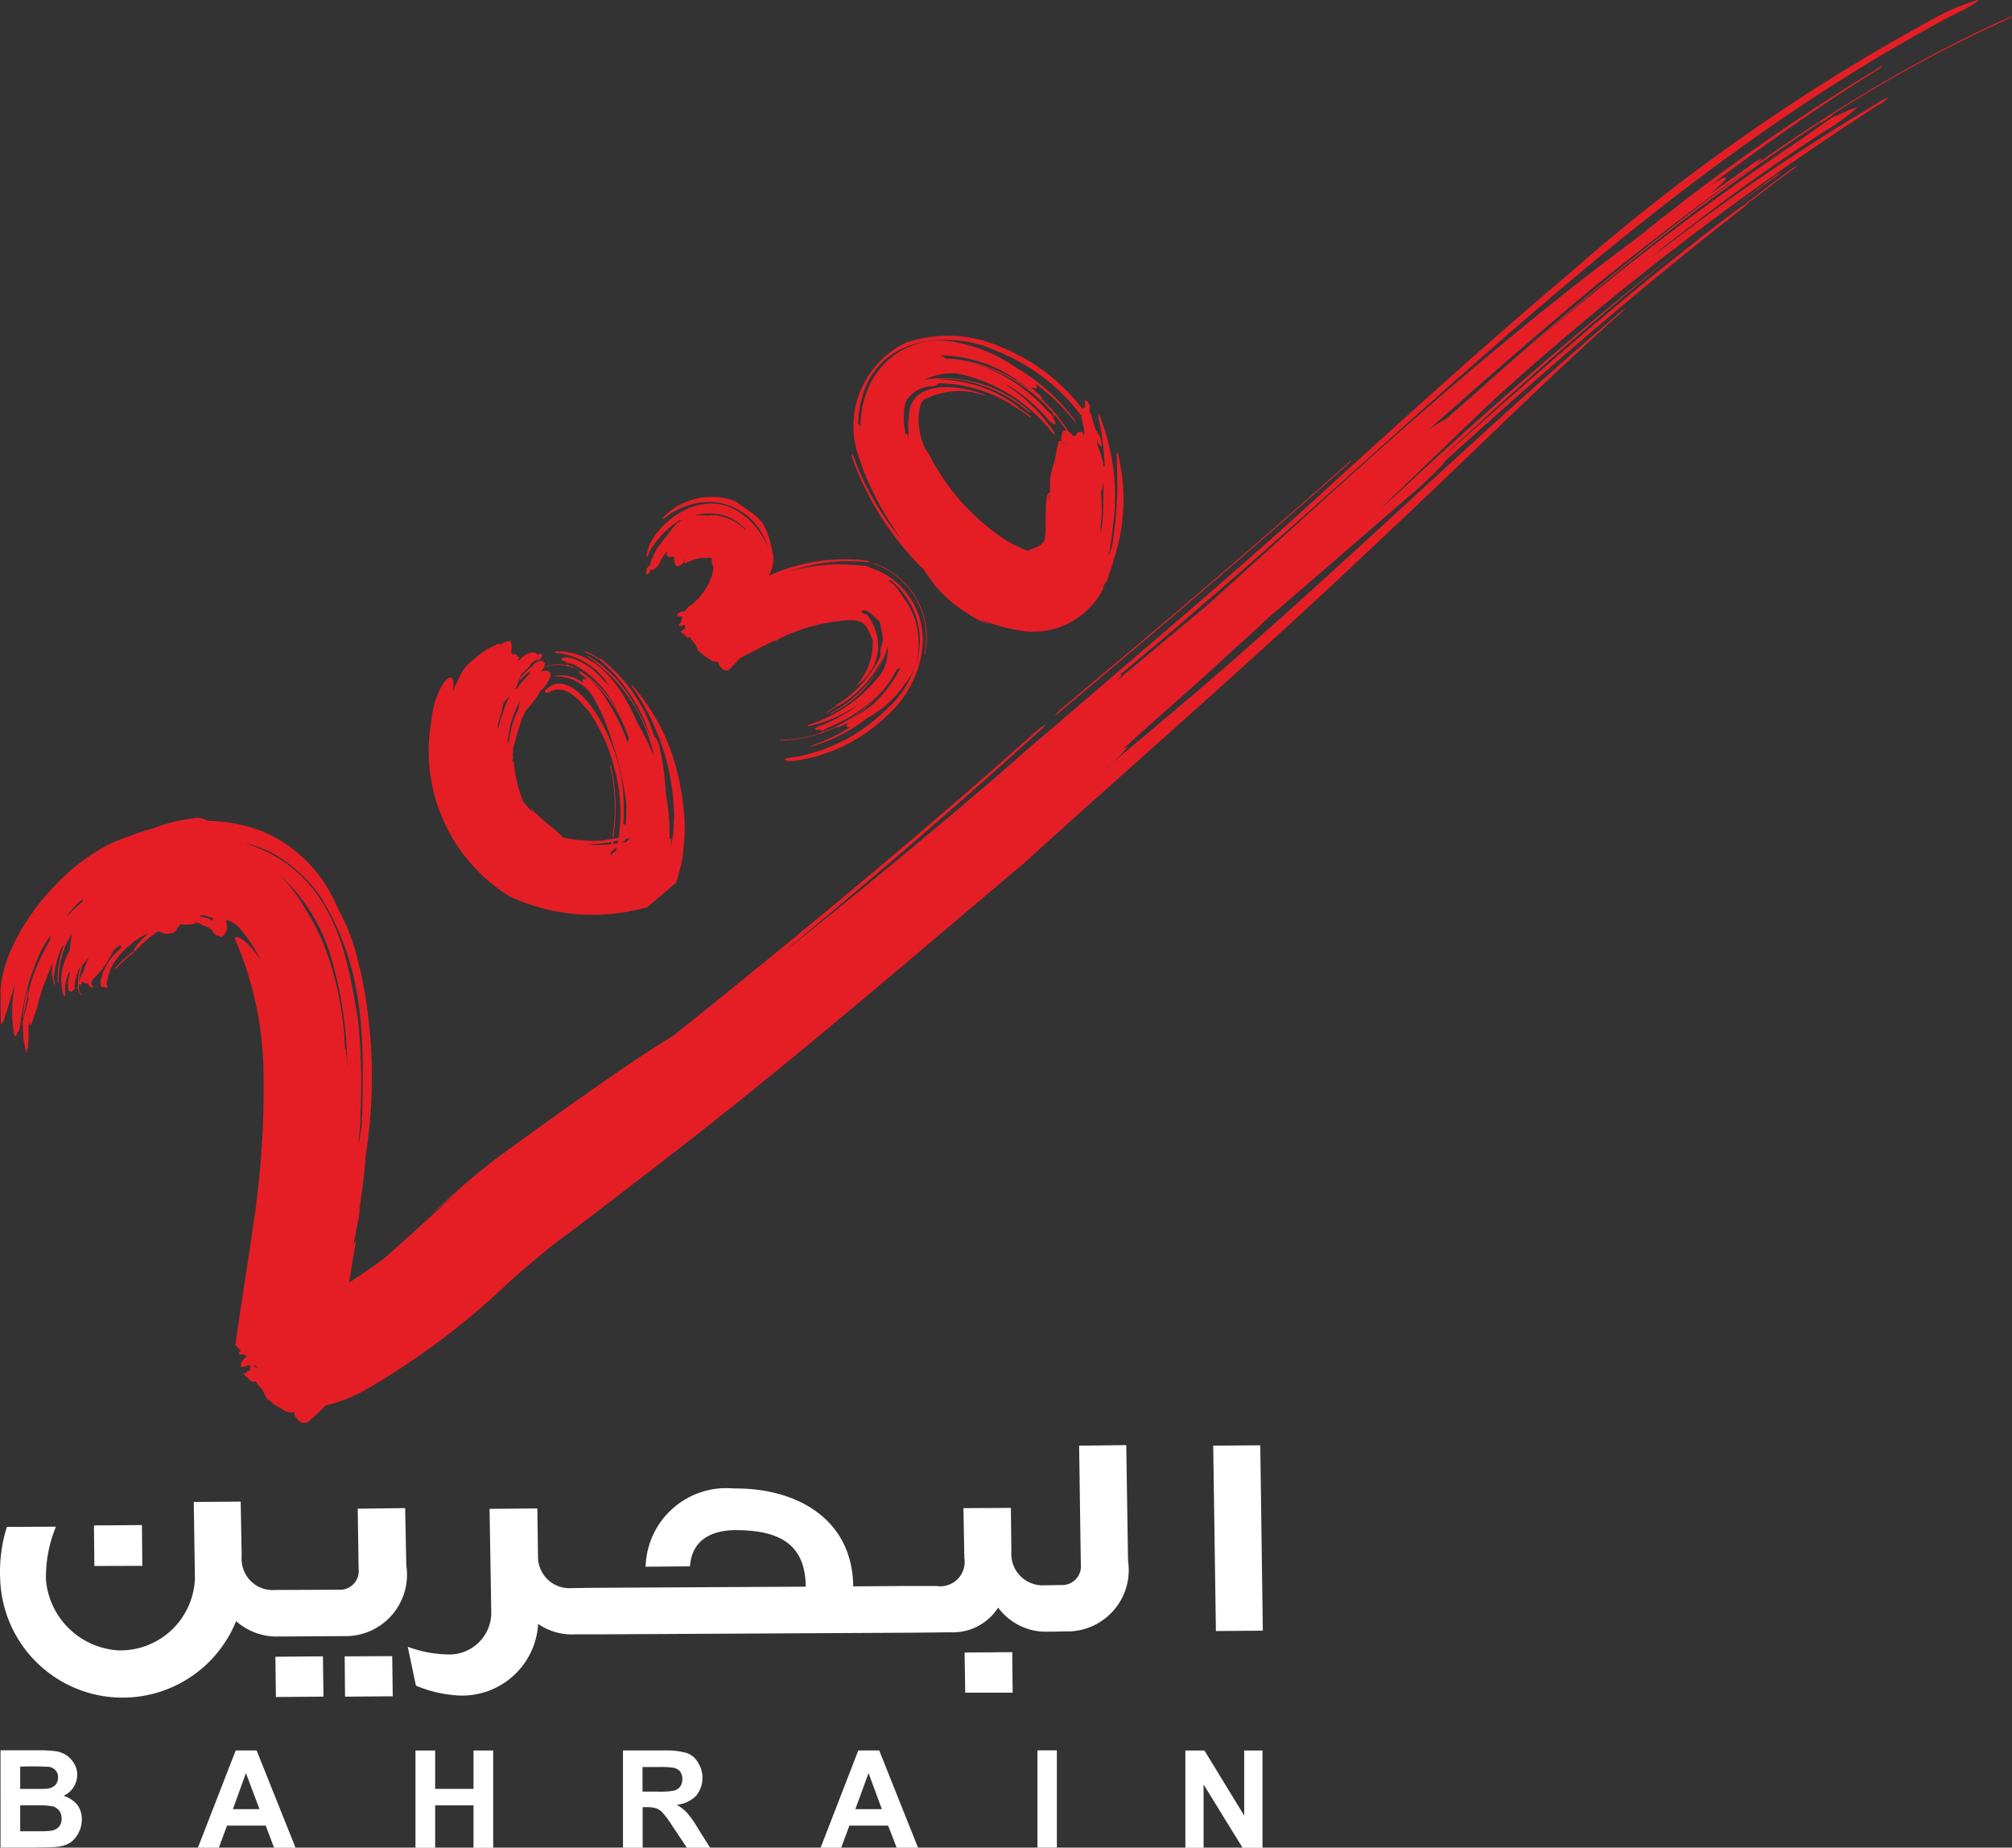
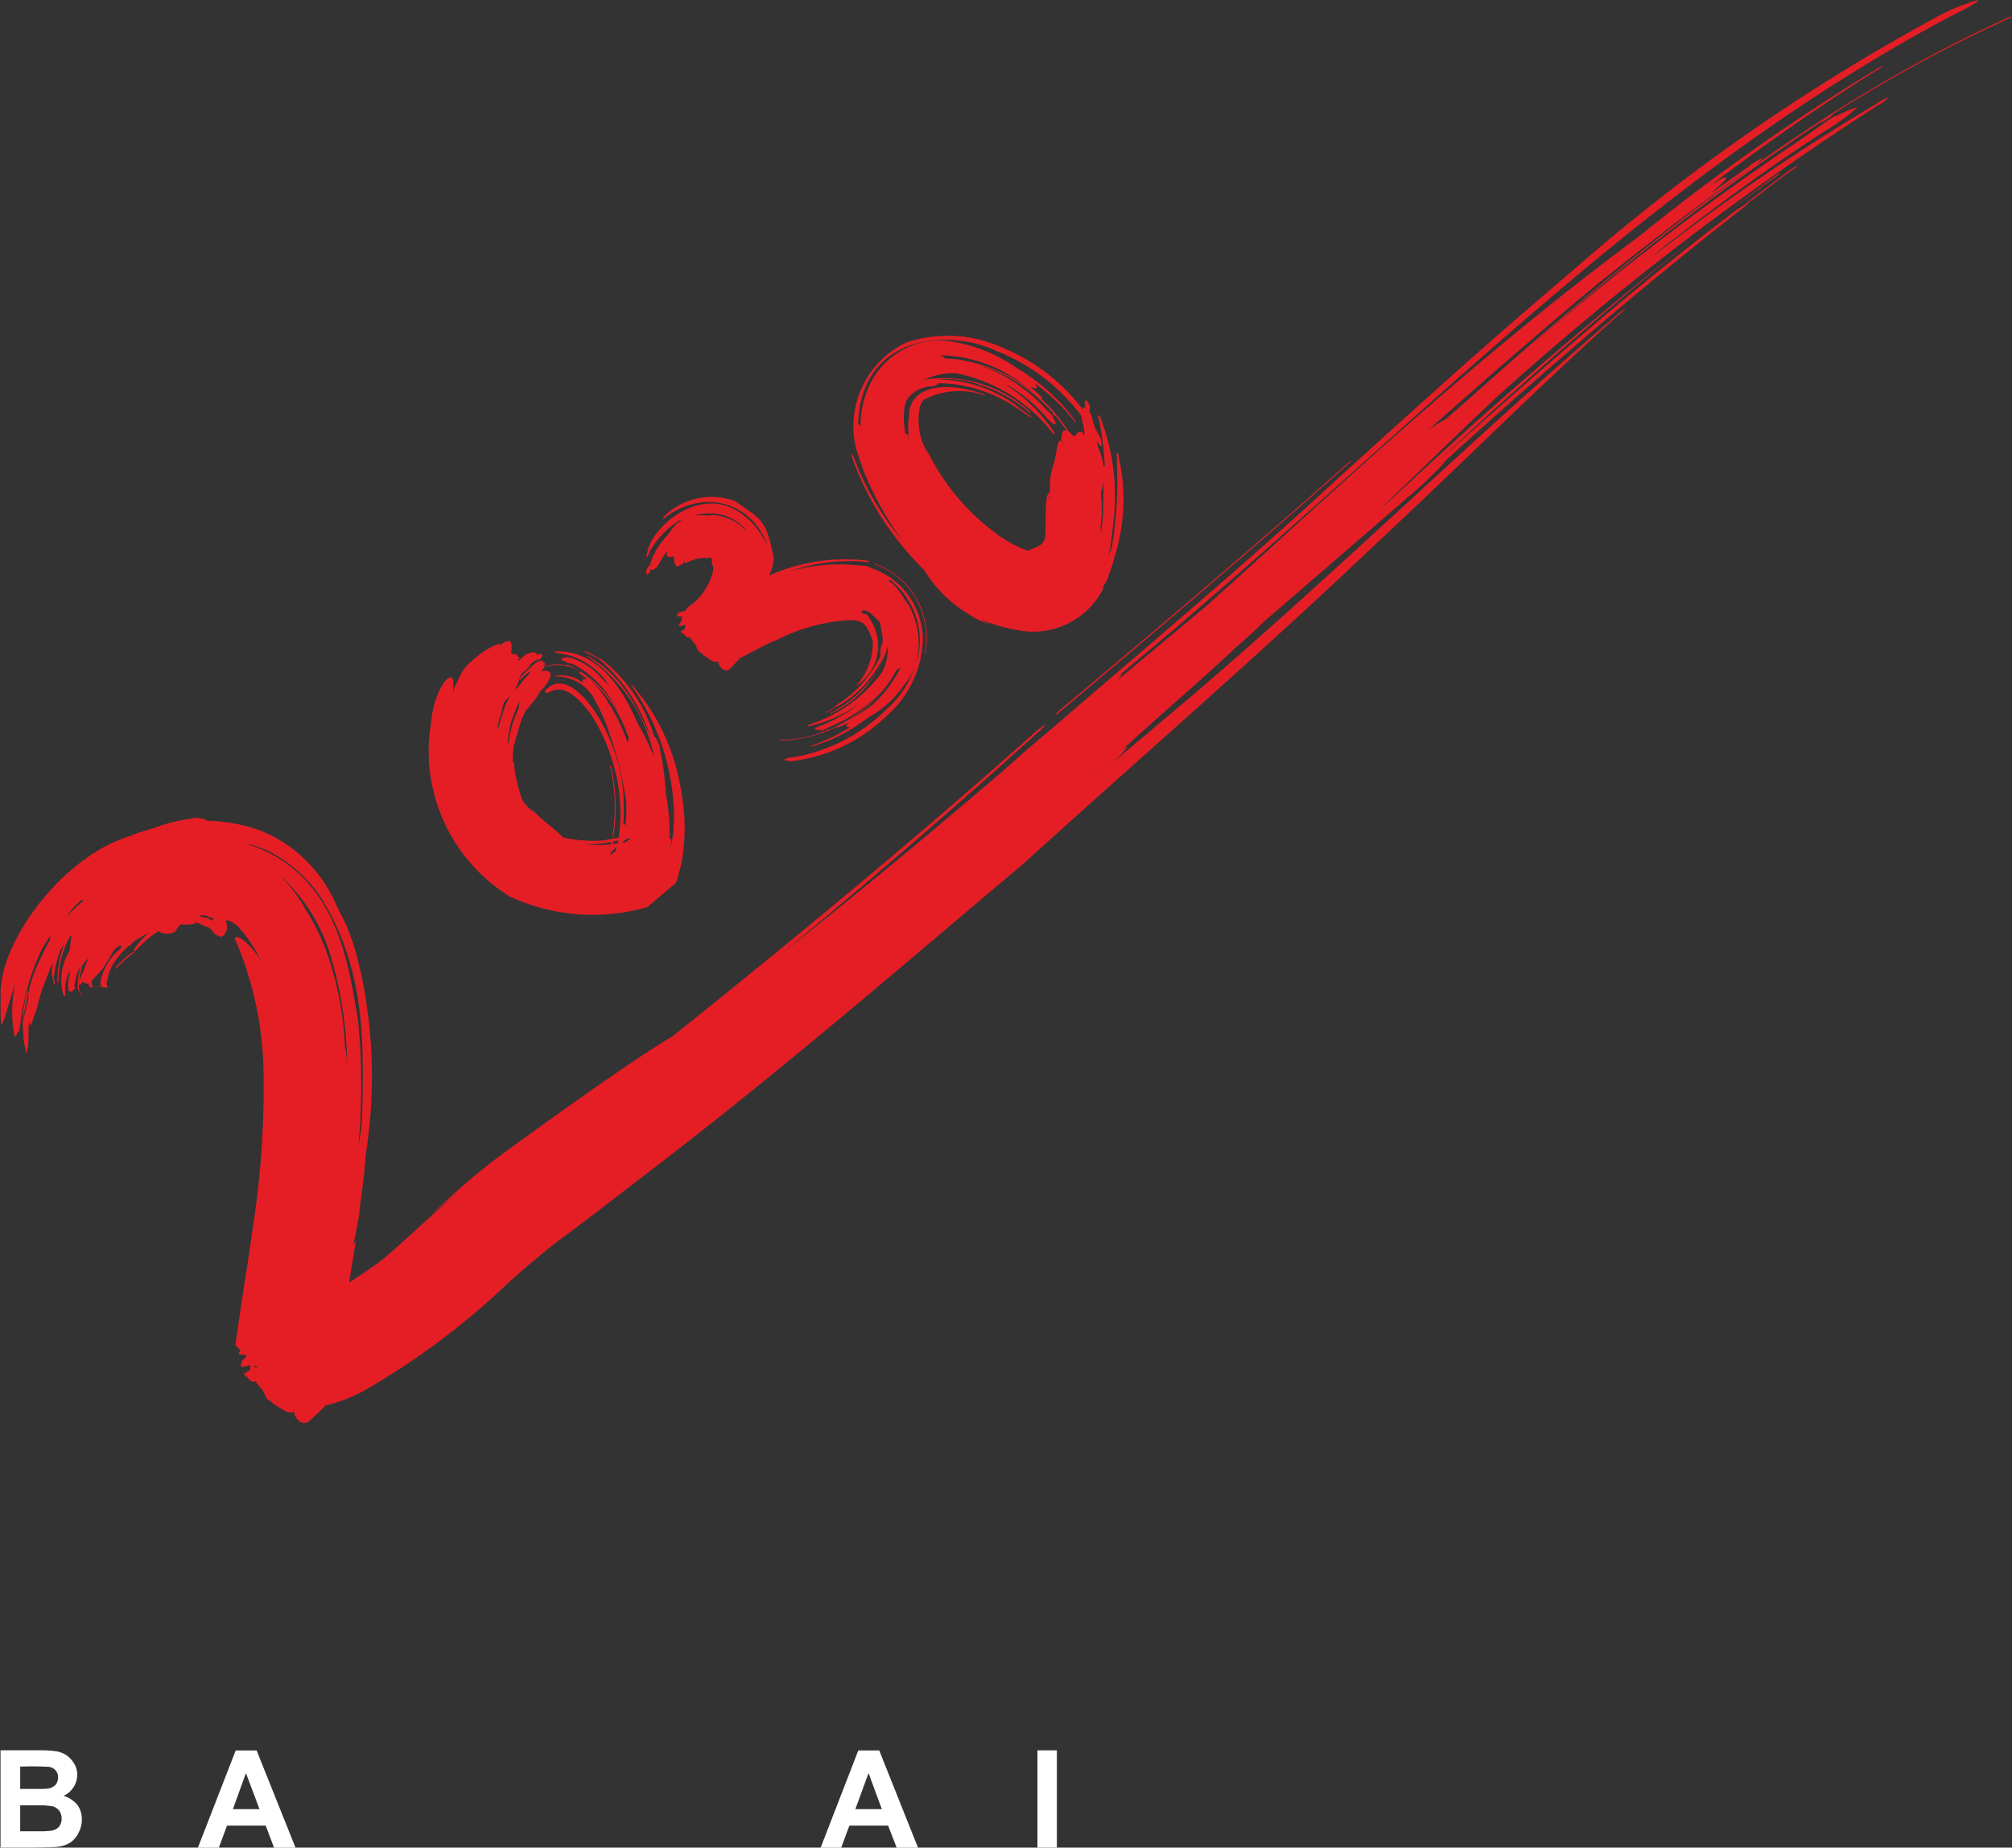
<svg xmlns="http://www.w3.org/2000/svg" width="57.681" height="52.963" viewBox="0 0 57.681 52.963">
  <rect x="0" y="0" width="57.681" height="52.963" fill="#333333" stroke="none" />
  <g id="Group_6826" data-name="Group 6826" transform="translate(-131.36 -142.113)">
-     <path id="Path_8487" data-name="Path 8487" d="M135.44,324.661l-.011-1.169-1.375.011.011,1.162Zm6.175-1.638.026,1.722a.537.537,0,0,1-.576.6l-1.605.007h-.2a.892.892,0,0,1-.971-.964l-.029-1.569-1.345.011.033,2.184a2.14,2.14,0,0,1-2.163,2.071,2.216,2.216,0,0,1-2.107-2.012,3.782,3.782,0,0,1,.286-1.535l-1.407.007a4.3,4.3,0,0,0-.19,1.532,3.511,3.511,0,0,0,6.762,1.169,1.752,1.752,0,0,0,1.228.44h.176l1.675-.011a1.761,1.761,0,0,0,1.8-2.027l-.033-1.642Zm-2.36,4.244.015,1.154,1.363-.011-.015-1.155Zm1.986-.011.011,1.155,1.367-.011-.015-1.151Zm17.772-.11.018,1.151h1.36l-.011-1.162Zm3.284-5.93.048,3.394a.537.537,0,0,1-.576.6l-.3.007h-.139a.9.9,0,0,1-.975-.964L160.34,323l-1.36.007.026,1.422a.7.7,0,0,1-.8.81l-.993,0h0l-1.392.011c-.022-1.913-1.594-2.826-3.423-2.807a2.315,2.315,0,0,0-2.529,2.243l1.272-.011c.051-.744.6-1.026,1.275-1.037,1.253-.007,2.034.374,2.042,1.62l-6.11.033h0l-.586.008a.9.9,0,0,1-.978-.92l-.019-1.363-1.37.011.048,2.917a1.2,1.2,0,0,1-1.235,1.257,3.518,3.518,0,0,1-1.158-.22l.234,1.114a3.642,3.642,0,0,0,1.118.275,2.182,2.182,0,0,0,2.386-2.045,1.7,1.7,0,0,0,1.066.3l.6,0h0l9.155-.048h0l.993-.011a1.546,1.546,0,0,0,1.374-.708,1.7,1.7,0,0,0,1.447.689h.143v0l.333-.007a1.76,1.76,0,0,0,1.8-2.027l-.051-3.313Zm5.193-.011-1.349.011.077,5.314,1.345-.011Z" transform="translate(0 -137.662)" fill="#fff" />
-     <path id="Path_8488" data-name="Path 8488" d="M132.193,170.455a3.92,3.92,0,0,0-.143.751c0,.073,0,.114,0,.136.018-.117.048-.275.081-.436a1.9,1.9,0,0,0,.066-.451m1.415-.051h-.022v.015h.022Zm28.023-7.785c0,.011.07-.04.158-.114,2.789-2.342,5.472-4.614,8.187-7.033a1.355,1.355,0,0,0,.158-.158c0-.018-.073.04-.158.121-2.716,2.419-5.384,4.673-8.18,7.011a1.121,1.121,0,0,0-.165.172m-6.5.4-.059.022.011.018.052-.029c.015-.011.011-.018,0-.011M150,157.95a2.6,2.6,0,0,1,.887-.931c.015,0,0,.029.033.011l.044-.015-.15.084c-.158.165-.19.231-.231.271h0l-.007.018-.048.066h0l-.011.018-.066.062-.044.073-.033.029c-.1.136-.1.136-.2.29h.015s-.037.055-.066.114l-.084.209.044-.062-.037.051.029-.011-.037.026.007.037s0-.007-.1.106c0,.007-.011.033-.026.092v.033s0,0,.007.059h.019l.029-.015.033-.033a.791.791,0,0,1,.055-.114l0,.022c.025.029.025.026.139-.051a.634.634,0,0,0,.1-.136.94.94,0,0,1,.124-.213s.018-.026.044-.07l.063-.04h0l-.026.062c-.026.051-.011.062.026.037.015.077.077.066.161.026l.03.059a.26.26,0,0,0,.048.209l.037.029a.469.469,0,0,0,.187-.11l.025-.022.015.044a1.4,1.4,0,0,1,.48-.158h.088c.059.029.139-.033.165.007h.026l.011.011a.4.4,0,0,0,.015.191c.1.136-.165.858-.7,1.2l-.1.121a.223.223,0,0,0-.176.062l-.037-.025.022.04a.087.087,0,0,0-.025.029l0,.029.022.011.106,0c.007,0,.007,0,.011,0a.279.279,0,0,1-.088.238l0,.033.029.011.147-.04.018.022.007.007h-.022v.062h0v.018h0v0l-.008.008,0,.011-.011-.011-.044.015.011.007-.011.018-.022.011.015.011-.015-.007.015.018-.015-.018,0,.018-.037-.029,0,.011,0,.011.011.029.011.011.01.018.015.011H151l0,.011c.018.029.018.029.077.084l.037.022.037-.015h.011l.026.015v.011l.026.04.092.121.033.044.062.143.029.037.085.059.015,0,.018.037.239.165.047.022.1.015.032,0,.019-.011a.282.282,0,0,0,.081.179c.081.092.191.1.246.037.1-.1.2-.205.3-.315l.707-.367c.092-.044.191-.092.279-.132a.1.1,0,0,0,.1-.037,5.156,5.156,0,0,1,1.843-.535c.6-.062.685.073.872.568a1.8,1.8,0,0,1-.462,1.279v.018l.04-.033a1.369,1.369,0,0,0,.308-1.928c-.018-.069-.077-.1-.146-.106l-.018-.011-.154-.1.048.033c.044.022.081.022.092.007v-.029c.191.011.279.139.411.26a.28.28,0,0,1,.1.136c.025.227.124.436.022.653l-.015.051c-.018.074.007.147-.007.191l0,.029a3.339,3.339,0,0,1-1.257,1.4c-.025.018-.04.037-.025.048l-.044.015-.217.143-.015.022.048-.022.231-.147.011-.011.077-.029a3.316,3.316,0,0,0,1.283-1.4,2.134,2.134,0,0,1-.506.818,3.472,3.472,0,0,1-1.008.788l-.03.026.052-.015a3.037,3.037,0,0,0,1.59-1.847l.018-.092a1.375,1.375,0,0,1-.158.759,4.163,4.163,0,0,1-2.075,1.5c-.04.011-.065.029-.062.04s.037.011.077,0a4.076,4.076,0,0,0,1.382-.616l-.08.066-.085.062a5.6,5.6,0,0,1-.88.473c-.117.026-.2.084-.2.11s.1.029.224,0l-.051.022-.029.022.059,0,.187-.1a4.224,4.224,0,0,0,1.591-1.1,4.154,4.154,0,0,1-1.727,1.228c.011-.007.011-.011,0-.011l-.059.018c-.014.011-.014.011,0,.011h0a3.262,3.262,0,0,1-1.169.213l-.044.018c0,.007.018.007.048.007A3.922,3.922,0,0,0,157,161.49l.1-.18h0a.3.3,0,0,0,.125-.088,3.62,3.62,0,0,1-.81,1.088,5.675,5.675,0,0,1-.942.583c-.051.026-.084.051-.077.062s.044.007.1-.022l.249-.114c-.062.048-.1.088-.085.114s.048.029.117.019a5.481,5.481,0,0,1-1.125.539c-.022.011-.037.015-.026.022l.063-.011a4.639,4.639,0,0,0,1.565-.806,3.039,3.039,0,0,0,1.088-.99,1.582,1.582,0,0,0,.29-.528,2.736,2.736,0,0,1-.814,1.257,4.969,4.969,0,0,1-2.7,1.389c-.147.011-.249.044-.235.073a.583.583,0,0,0,.308.022,4.724,4.724,0,0,0,2.624-1.286,3.055,3.055,0,0,0,1.022-1.964,2.167,2.167,0,0,0-1.469-2.272.493.493,0,0,0-.264-.07l-.264-.022a5.151,5.151,0,0,0-1.847.2,5.11,5.11,0,0,1,2.232-.282c.055,0,.106.022.1,0a.163.163,0,0,0-.121-.044,5.32,5.32,0,0,0-2.767.436,1.153,1.153,0,0,0,.132-.535c-.216-1.133-.4-1.092-1.1-1.6a1.937,1.937,0,0,0-1.972.374.447.447,0,0,0-.106.136c0,.018.051-.018.113-.073a2.131,2.131,0,0,1,.979-.4,1.75,1.75,0,0,1,1.785.945l.055.1a.965.965,0,0,1,.084.312l-.011-.07a.742.742,0,0,0-.132-.289l.018.037a1.989,1.989,0,0,0-.535-.638c-1.214-1.023-2.716.337-2.8,1.055-.026.07-.033.125-.015.117s.052-.062.074-.128m1.506,2.884-.055-.11.059.114Zm5.4-2.1v-.007a2.161,2.161,0,0,1,.539.619,2.135,2.135,0,0,1,.195,1.807,2.228,2.228,0,0,0-.228-1.741c-.183-.231-.322-.553-.59-.674.048.007.073.007.084,0m-4.753-1.858a1.455,1.455,0,0,1,.609.4c-.015,0-.022-.007-.015.007a1.384,1.384,0,0,0-.73-.389.583.583,0,0,0-.315-.015,2.565,2.565,0,0,0-.41,0,1.564,1.564,0,0,1,.861,0m-1.151,1.319-.041-.154.052.147Zm6.872.231a3.676,3.676,0,0,0,1.254,1.257,2.114,2.114,0,0,0,.711.33,1.856,1.856,0,0,1-.341-.158,5.2,5.2,0,0,0,.975.29l.081.015a2.25,2.25,0,0,0,2.489-1.246l-.066.037a1.354,1.354,0,0,0,.213-.37l-.066.114.007-.011a3.489,3.489,0,0,0,.183-.539,5.5,5.5,0,0,0,.15-2.928.31.31,0,0,0-.044-.147c-.019,0-.026.051-.015.124,0,.286.015.55.015.847a11.417,11.417,0,0,1-.154,1.719l-.033.114-.077.154.008-.026.065-.209-.018.04.1-.781a6.25,6.25,0,0,0-.363-2.943c-.022-.077-.055-.128-.07-.117a.3.3,0,0,0,.022.176,7.859,7.859,0,0,1,.158,1.29c0,.018-.029-.011-.033.022v.048l-.011-.158c-.059-.205-.081-.289-.1-.348h0l-.008-.015-.029-.073h0l-.011-.026-.018-.088-.022-.092v-.007c.066.121.128.194.147.165a.648.648,0,0,0-.1-.352,1.442,1.442,0,0,0-.088-.146c0-.029-.011-.044-.015-.081l-.007.015c0-.007-.019-.07-.04-.143s-.022-.07-.07-.246l.007.088-.007-.073-.015.026.011-.04-.029-.025.014-.165c-.007-.011-.018-.04-.048-.1l-.018-.029c-.007,0-.007,0-.051-.051l-.011.008-.018.033a.174.174,0,0,0,0,.051.653.653,0,0,0,.018.147l-.018-.022c-.03,0-.041,0-.063.048a5.524,5.524,0,0,0-2.283-1.759,3.787,3.787,0,0,0-2.782-.15,2.661,2.661,0,0,0-1.422,3.064l.1.3.106.308a9.238,9.238,0,0,0,1.107,1.994,7.972,7.972,0,0,1-1.385-2.375c-.022-.073-.048-.114-.055-.1s0,.081.022.15a8.547,8.547,0,0,0,2.041,3.17m5.094-1.943-.022-.271a1.529,1.529,0,0,0,.077-.359c0,.235-.007.5-.007.736a5.118,5.118,0,0,1-.073.814l0-.1c0-.033.011-.1-.014-.062a3.3,3.3,0,0,0,.037-.759m-.385-1.132s-.011.029-.022.062Zm-1.642,2.543c.011,0,.015-.007.026-.018.018.018,0,.029-.026.018m.865-3.145-.051-.022c-.084.19-.092.531-.187.747l-.037.158a1.512,1.512,0,0,0-.037.495l-.015.2.007.136c-.066-.22.073-.3-.011-.249-.157.066-.081.8-.121,1.228-.011.374-.444.348-.48.447a3.473,3.473,0,0,1-.964-.531,6.373,6.373,0,0,1-1.884-2.236c-.421-.539-.348-1.525-.114-1.587a2.169,2.169,0,0,1,1.716-.1l.015-.007-.059-.033c-1.147-.407-2.17-.216-2.133.667a.868.868,0,0,0-.018.341v.051c0,.084-.011.271.011.279-.029-.081-.018-.011-.018-.062,0-.081-.025-.143-.052-.147l-.022.026a2.234,2.234,0,0,1-.029-.8l.051-.176a.907.907,0,0,1,.594-.392l.066-.011a.41.41,0,0,0,.231-.055l.03-.037a4.034,4.034,0,0,1,2.272.733c.04.029.059.04.059.022l.04.04.268.187.033,0-.044-.044-.279-.205-.022,0-.07-.073a3.841,3.841,0,0,0-2.268-.766,2.775,2.775,0,0,1,1.213.158,3.857,3.857,0,0,1,1.4.784l.048.022-.037-.051a3.665,3.665,0,0,0-2.958-.916l-.106.033a1.921,1.921,0,0,1,.96-.209,4.652,4.652,0,0,1,2.741,1.686c.037.048.066.073.077.062s-.007-.051-.04-.1a4.872,4.872,0,0,0-1.367-1.327l.121.052.121.081a4.529,4.529,0,0,1,.939.821c.1.124.212.2.245.187.033-.029-.022-.136-.121-.257l.051.051.037.026-.037-.059-.2-.191a4.67,4.67,0,0,0-2.049-1.316,4.653,4.653,0,0,1,2.258,1.426c-.011-.011-.022,0-.011.015l.051.062c.018.011.022,0,.011-.018h0a3.71,3.71,0,0,1,.338.458c-.011,0-.026-.018-.037-.018h-.059a.577.577,0,0,0-.059.279Zm-3.471-2.47a4.012,4.012,0,0,1,1.653.385,4.951,4.951,0,0,1,1.092.744,4.4,4.4,0,0,0-2.327-1.022l-.26-.015h0a.379.379,0,0,0-.158-.092m3.511,2.492.007-.011.161.1Zm-5.6-1.466a2.742,2.742,0,0,0-.187,1.026c-.018-.051-.041-.073-.055-.073l-.011,0a3.113,3.113,0,0,1,.154-.927c.627-1.774,2.76-1.678,3.783-1.187a5.606,5.606,0,0,1,2.466,1.877.561.561,0,0,0,.011.1c.025.132.037.132.062.29a.547.547,0,0,0,.011.091.553.553,0,0,1-.022.088h0l-.021-.077c-.03-.07-.055-.07-.055-.011-.077-.059-.125,0-.161.1a.08.08,0,0,0-.073-.015.432.432,0,0,0-.125-.121,4.632,4.632,0,0,0-.832-.986c.033.037.062.048.077.04s-.025-.055-.081-.106l-.26-.235c.1.04.151.069.18.04.022-.011,0-.066-.047-.136a5.828,5.828,0,0,1,1.143,1.1c.018.029.033.033.033.022l-.033-.066a5.6,5.6,0,0,0-1.675-1.5,4.419,4.419,0,0,0-1.7-.726,2.215,2.215,0,0,0-2.58,1.389M134.3,170.4h0c-.008,0-.018,0-.022,0s.015,0,.022,0m16.9-9.808.011,0-.007-.011-.011,0Zm37.662-17.926c-5.827,2.653-10.713,6.744-15.265,10.8l-.755.663h0a3.331,3.331,0,0,0-.535.341c1.62-1.44,3.247-2.862,4.915-4.244,1.411-1.121,2.837-2.239,4.325-3.269a1.658,1.658,0,0,0,.378-.312,1.6,1.6,0,0,0-.414.253l-1.088.773c.274-.245.458-.4.45-.454s-.172.04-.436.2c1.572-1.177,3.167-2.305,4.8-3.313.091-.062.139-.1.1-.092s-.135.073-.231.136a60.883,60.883,0,0,0-6.74,4.753c-1.737,1.286-3.379,2.613-5.149,4.12-2.576,2.192-4.893,4.361-7.242,6.465l-2.591,2.162c.11-.106.169-.187.154-.2h-.029c.755-.63,1.514-1.264,2.276-1.928,7.081-6.073,13.3-12.556,21.491-16.921.535-.257.906-.477.821-.484a5.855,5.855,0,0,0-1.125.454,57,57,0,0,0-10.548,7.348c-2.39,2.023-4.416,3.863-6.729,5.959-2.694,2.492-5.237,4.611-7.982,6.982l-.81.685-.8.707c-2.122,1.818-4.229,3.563-6.366,5.252,2.51-2.075,4.981-4.193,7.356-6.344.18-.154.282-.264.253-.264a2.471,2.471,0,0,0-.381.3c-3.335,2.972-6.8,5.831-10.281,8.617-1.063.63-3.155,2.115-5.017,3.478-.777.582-1.345,1.121-1.942,1.66l.861-.715c-.847.733-1.514,1.378-2.184,1.95l-.187.143c-.257.179-.531.374-.814.55l.2-1.221-.077.154c.077-.429.143-.678.209-1.166l-.088.389.008-.026a17.505,17.505,0,0,0,.227-1.8,14.281,14.281,0,0,0-.154-5.27c-.011-.051-.029-.106-.044-.165a5.94,5.94,0,0,0-.4-1.217c-.1-.209-.224-.443-.289-.59a3.99,3.99,0,0,0-2.082-2.023,4.673,4.673,0,0,0-1.565-.3.607.607,0,0,0-.454-.066,4.787,4.787,0,0,0-.876.2c-.1.018-.187.04-.275.062.084-.022.176-.04.264-.062-.084.037-.168.062-.253.092a6.33,6.33,0,0,0-.62.2l.227-.051c-2.056.455-4.01,3.082-3.947,4.629-.011,1.462,0,.872.626-.99l.425-.777.059-.073a3.816,3.816,0,0,0-.733,2.9c.048.253.084.025.124-.022.066.084.052-.674.378-1.616a6.755,6.755,0,0,1,.3-.744c.077-.128.157-.264.246-.388-.008.044-.011.092-.019.139-.059.1-.151.267-.235.454a4.638,4.638,0,0,0-.378,1.026c.011-.033.044-.121.113-.293-.015.037-.048.117-.1.275,0,.007,0,0,.055-.073a.688.688,0,0,0-.073.135l.008.154s-.008-.007-.161.652c0,.055,0,.176.022.487,0,0,.007.084.018.147.007,0,.007,0,.052.26,0,0,.007.007.022-.018,0-.084,0-.084.029-.106,0,0,.011-.084.018-.22s-.011-.161.018-.62l.008.114c.059.1.025.092.227-.458a4.1,4.1,0,0,1,.238-.77c.1-.257.146-.385.209-.524a2.067,2.067,0,0,0-.026.4l.026.033-.007.022.037.176.018.018.01-.037-.033-.179-.011-.007.022-.037a2.781,2.781,0,0,1,.194-.766c.029-.04.059-.1.092-.147a3.02,3.02,0,0,0-.114.4,2.948,2.948,0,0,0-.073.7l.015.022.015-.029a2.565,2.565,0,0,1,.333-1.316l.04-.037-.059.458a1.589,1.589,0,0,0-.176,1.268c.007.022.029.033.04.029l.015-.052a1.125,1.125,0,0,1,.125-.663l.007.051-.007.044a.969.969,0,0,0-.04.411c-.015.044.04.084.092.077a.107.107,0,0,0,.073-.084l.007.018.019,0,.014-.011-.033-.066a1.705,1.705,0,0,1,.158-.546c.011-.011.022-.015.029-.029a1.584,1.584,0,0,0-.081.619h-.019v.022l.019,0a.373.373,0,0,0,.1.18l.011,0,0-.026c-.062-.026-.088-.139-.084-.293l.032.022.037-.015.022-.077.088.051h.1c-.03.069.062.1.062.114s.033,0,.048,0c.04-.029-.073-.092-.008-.209.1-.1.173-.183.282-.3a5.451,5.451,0,0,0,.334-.553l.187-.154.029.055.015.011-.15.143a1.583,1.583,0,0,0-.436.744.347.347,0,0,0,0,.253c.037,0,.073.007.117.011.161.029-.019-.052.048-.15a1.259,1.259,0,0,1,.161-.495,2.216,2.216,0,0,1,.447-.531l.063-.04.048-.059a2.743,2.743,0,0,1,.48-.286,2.107,2.107,0,0,0-.436.487l0,.037h.04a3.561,3.561,0,0,1,.664-.572.5.5,0,0,0,.44.037l.121-.092-.063.011a.484.484,0,0,0,.128-.154h.015a1.287,1.287,0,0,0,.414-.018l-.018-.048.074.044-.033-.033h.007a.167.167,0,0,0,.1.026.94.94,0,0,0,.275.124.077.077,0,0,0,.044.04l.025.022a.926.926,0,0,0,.169.194l-.03-.051.051.033,0-.033c.052.092.128.07.195-.033a.323.323,0,0,0,.022-.341l-.011-.018a.172.172,0,0,0,.062-.025.784.784,0,0,1,.352.238,4.071,4.071,0,0,1,.41.564l.22.4c-.418-.674-.784-.813-.77-.667a9.95,9.95,0,0,1,.818,3.749,25.991,25.991,0,0,1-.3,4.49c-.106.77-.231,1.539-.352,2.338l-.088.6-.044.315-.022.15c.092.091.132.143.154.161h0c-.092-.1-.678-.7,0,0-.019.026-.037.044-.052.062v.037l.033.018.128-.007.062.062a.325.325,0,0,0-.168.246l.015.051.037,0,.206-.055.025.029.015,0-.029.007,0,.077-.007.007v.018h0v0l-.015.007,0,.015-.011,0-.062.015.015.018-.018.018-.037.011.026.015-.019-.011.019.022-.022-.022.011.022-.055-.033-.011.022.007.011.018.037.011.014.022.026.015.011h.03l.007.015c.022.04.022.04.1.11l.052.022.047-.011.015-.011.037.022,0,.018.033.048.132.15.033.062.091.176.033.048.114.077.018.011.026.037.322.194.062.033.15.026.048-.018.018-.018a.356.356,0,0,0,.106.235.227.227,0,0,0,.341.033c.157-.143.312-.282.455-.436a4.525,4.525,0,0,0,1.1-.421A21.638,21.638,0,0,0,146,178.855c.6-.531,1.2-1.041,1.708-1.4.8-.6,1.349-1.03,2.041-1.561,3.925-2.987,7.293-5.915,10.977-9.016,3.4-3.086,6.725-5.956,9.991-9.06,2.741-2.558,4.753-4.6,7.216-6.8.07-.062.07-.081.029-.048a1.513,1.513,0,0,0-.231.187c-3.987,3.394-7.755,7.117-12.073,10.823-.483.414-1.022.854-1.447,1.224l-.176.143-1.323,1.114.458-.392a3.25,3.25,0,0,0,.546-.542c-.011-.011-.059.022-.136.07,1.081-1,2.152-1.9,3.218-2.9.323-.286.616-.55.858-.788l3.771-3.258.312-.271a10.988,10.988,0,0,0,.975-.913.675.675,0,0,0,.1-.132c2.8-2.544,5.7-5.047,8.506-7.227.143-.114.217-.176.18-.172l.191-.136c.333-.26.707-.55,1.118-.843.088-.062.136-.1.084-.084a2.638,2.638,0,0,0-.235.147c-.4.311-.806.6-1.169.891a.6.6,0,0,0-.066.062c-.084.055-.223.139-.348.238-2.936,2.221-5.607,4.589-8.389,7.063,1.33-1.246,2.716-2.492,4.2-3.767,1.8-1.536,3.463-2.932,5.4-4.318.1-.066.165-.124.15-.124a1.223,1.223,0,0,0-.2.124,135,135,0,0,0-10.867,9.155l-.443.392c1.125-1.081,2.221-2.151,3.332-3.2a84.387,84.387,0,0,1,10.962-8.4,1.379,1.379,0,0,0,.322-.231,1.235,1.235,0,0,0-.366.191,60.785,60.785,0,0,0-6.454,4.409l.414-.356.433-.33c1.338-1.03,2.7-2.016,4.119-2.936a5.906,5.906,0,0,0,.964-.7,2.959,2.959,0,0,0-.953.484l.242-.161c.081-.059.143-.1.11-.092a2.233,2.233,0,0,0-.223.128l-.869.612a76.991,76.991,0,0,0-7.663,5.86,74.812,74.812,0,0,1,8.327-6.425c-.062.044-.062.062.015.015a2.273,2.273,0,0,0,.249-.161c.066-.052.048-.052-.011-.018a39.564,39.564,0,0,1,5.025-2.741,1.533,1.533,0,0,0,.179-.1c-.007-.018-.1.026-.212.077m-55.587,25.769a1.866,1.866,0,0,1,.513-.561l-.007,0a.069.069,0,0,0-.018.081,3.374,3.374,0,0,0-.488.476m.5,1.539a1.329,1.329,0,0,0-.121.323,2.287,2.287,0,0,1,.1-.52c.051-.055.117-.136.19-.216a1.724,1.724,0,0,0-.165.414m3.683-1.466a.54.54,0,0,0-.3-.1l-.022-.011-.037-.044h0l.044.015-.011-.015.161.015a.9.9,0,0,0,.227.081.244.244,0,0,0-.062.062m1.3,12.827-.106-.051.059-.022a.424.424,0,0,0,.055.062Zm.388.946-.069-.136.077.136Zm-.718-15.99a3.332,3.332,0,0,1,.726.264,4.049,4.049,0,0,1,1.415,1.268c1.283,2.038,1.246,4.145,1.2,6.176l-.019.385-.084.561,0-.081.062-.74-.022.136a18.392,18.392,0,0,0-.059-2.9c-.275-1.536-.55-4.229-3.225-5.065m2.9,6.154c-.011-.114-.029-.352-.048-.227a9.086,9.086,0,0,0-.586-2.969,6.033,6.033,0,0,0-.542-1.059,4.341,4.341,0,0,0-.77-1.019,5.142,5.142,0,0,1,1.525,2.481,11.336,11.336,0,0,1,.436,3.155Zm9.482-12.765h0Zm7.088,1.2s.011-.025.019-.051a2.257,2.257,0,0,0-1.4-2.544.2.2,0,0,0-.07-.026c0,.007.022.026.051.037a2.243,2.243,0,0,1,1.4,2.521c-.007.033-.007.062,0,.062m-24.053,9.573,0-.011c-.04.018-.037.018,0,.011m.019-.029-.015.018h0Zm-.019.029s.008,0,.011,0a.018.018,0,0,0-.011,0Zm15.1-4.372.011.037.018-.026a5.283,5.283,0,0,0-.07-2.012l-.025-.04,0,.04a5.152,5.152,0,0,1,.07,2M133.9,170.429l.015,0h0Zm13.861-9.24,0,.018.048.015.007-.015ZM134.7,169.858v.022h.025a2.969,2.969,0,0,1,.5-.451V169.4H135.2a2.951,2.951,0,0,0-.5.458m-.851.59h0c-.011,0-.011.007,0,0m12.128-2.65a5.658,5.658,0,0,0,3.918.334l.03-.007h.018c-.74.623,1.012-.861.832-.707v-.011l.022-.062.041-.125.066-.26a2.33,2.33,0,0,0,.077-.487,5.178,5.178,0,0,0,.033-.913,7.579,7.579,0,0,0-.3-1.66,5.928,5.928,0,0,0-1.2-2.148c-.019-.015-.022-.015-.022,0l.037.062a6.693,6.693,0,0,1,1.191,3.705l-.025.476-.008.062-.084.436.022-.154c.014-.1.014-.19-.008-.2l-.033.037a5.546,5.546,0,0,0-.062-1.063l-.044-.279a7.479,7.479,0,0,0-.15-1.173l-.015-.1a.9.9,0,0,0-.121-.3l-.041-.026a4.41,4.41,0,0,0-1.524-2.228c-.044-.022-.066-.033-.066-.015l-.052-.037a1.689,1.689,0,0,0-.326-.165c-.033-.011-.048-.011-.04,0l.062.04a1.8,1.8,0,0,1,.337.176l.025.007.085.074a4.793,4.793,0,0,1,1.4,2.191,7.526,7.526,0,0,0-.6-1.184,3.535,3.535,0,0,0-1.184-1.165c-.022-.018-.048-.018-.048-.015s.026.018.048.04a4.576,4.576,0,0,1,1.847,2.716l.025.136a6.667,6.667,0,0,0-.472-.964c-.392-.913-1.074-2.045-2.273-2.056-.055-.011-.1.011-.1.022s.051.018.1.029a1.976,1.976,0,0,1,1.448.916l-.088-.084-.088-.081a1.95,1.95,0,0,0-.905-.616c-.139-.029-.253-.007-.268.033s.088.073.209.084h-.059l-.037.018.051.011a.483.483,0,0,1,.2.051,2.9,2.9,0,0,1,1.294,1.466,2.849,2.849,0,0,0-1.473-1.455c.014,0,.018-.011,0-.011l-.055,0,0,.015h0a1.1,1.1,0,0,0-.641.044.172.172,0,0,0,.033-.073c.007-.044-.037-.055-.055-.077-.022-.048-.114-.022-.22.044a.191.191,0,0,0-.081.081,3.729,3.729,0,0,0-.337.311l-.033.077c0,.019.015.019.04-.011a1.021,1.021,0,0,1,.249-.209l.011-.022c0,.007,0,.011,0,.022a.075.075,0,0,1,.025-.022.1.1,0,0,1-.011.022l-.018.011a.167.167,0,0,1-.018.051,3.412,3.412,0,0,0-.359.421l-.037-.007-.029.022.066-.084c.048-.143.07-.194.085-.231h0l0-.007.015-.055h0l0-.018.044-.044.033-.048.033-.011.169-.169-.008-.011a.213.213,0,0,1,.055-.069.521.521,0,0,1,.132-.081l-.059.019.048-.022-.026-.007.037.007v-.029h.106l.041-.051.015-.022c-.008,0-.008,0,.011-.051l-.011-.015-.029-.015h-.033c-.015.015-.022.015-.081.04l.007-.015c-.015-.048-.011-.048-.139-.073a.843.843,0,0,0-.136.044.6.6,0,0,0-.172.125s-.018.018-.048.051l-.073.029h0l.04-.059c.026-.051.015-.066-.029-.051-.008-.084-.073-.1-.165-.077l-.026-.069a.473.473,0,0,0,0-.26l-.03-.052a.421.421,0,0,0-.26.1l-.033.022,0-.055a2.265,2.265,0,0,0-.722.436l-.139.117a1.325,1.325,0,0,0-.322.469l-.11.227-.048.147c.018-.264.018-.436-.085-.418-.172.022-.484.594-.542,1.279a4.9,4.9,0,0,0,2.217,4.977m2.181-1.48a3.248,3.248,0,0,0,.77-.062l0,.007-.015.062a3.027,3.027,0,0,1-.751-.007m.891.187c-.044.04-.092.081-.151.132h0l0-.018a.328.328,0,0,1,.018-.073c.04-.04.1-.092.161-.143Zm.059-.209-.146.022a.145.145,0,0,0,.015-.062v-.011a.169.169,0,0,0,.073-.018l.073-.011Zm.363-.154h.011c-.092.081-.048.033,0,0h0c-.033.029-.081.062-.147.125H149.3l-.081.018c.048-.044.1-.081.136-.121l.029,0,.055-.011Zm-.125-3.06.081.205h-.007a.417.417,0,0,0-.026.147,5.309,5.309,0,0,0-.594-1.224,2.853,2.853,0,0,0-.627-.729,3.656,3.656,0,0,1,1.173,1.6m-2.921-.513.037-.07c.143-.136.245-.326.4-.469l-.1.084.117-.147-.033,0a1.108,1.108,0,0,0,.326-.44c.03-.136-.051-.22-.253-.154l-.019.007a1.309,1.309,0,0,0,.1-.135,1.232,1.232,0,0,1,1.026.128H148c-.011.018.011.051.055.084l.194.154a.154.154,0,0,0-.143-.011c-.022.022-.014.062.011.106a.99.99,0,0,0-.8-.209l-.022.018h.04a1.234,1.234,0,0,1,1.048.565,5.829,5.829,0,0,1,.513,1.162,10.2,10.2,0,0,1,.451,1.887,4.944,4.944,0,0,1-.022.667c-.011-.033-.029-.048-.051-.048h-.011a4.411,4.411,0,0,0,.007-.579c.037-1.741-1.389-4.039-2.177-3.313-.066.033-.1.084-.073.11a.118.118,0,0,0,.143-.014c.3-.158.645-.048,1.162.634a5.186,5.186,0,0,1,.682,1.554,4.815,4.815,0,0,1,.121,1.994l-.461.084a3.957,3.957,0,0,1-1.136-.092c-.161-.176-.455-.392-.685-.6l-.253-.245.092.136a2.489,2.489,0,0,1-.3-.326l-.015-.037a4.245,4.245,0,0,1-.25-1.111l-.04.029.033-.2-.026.062v0l.026-.3c.073-.242.15-.539.245-.821a.534.534,0,0,0,.066-.146m-.4.326a5.384,5.384,0,0,1,.275-.7,2.064,2.064,0,0,0-.04.249,3.036,3.036,0,0,0-.272.883l-.014.062-.04.092v-.011l.022-.128-.011.026Zm-.205-1.334.025-.018c-.007.007-.018.011-.025.018Zm-.077-.9.019.187-.026-.187Zm.044,1.788.052-.19.183-.194a2,2,0,0,0-.2.469,2.653,2.653,0,0,0-.154.557l.007-.07c0-.022,0-.062-.018-.044.022-.179.1-.344.135-.528m-11.8,7.968c.011,0,.011-.007.011-.007a.347.347,0,0,1-.051.011c-.011,0-.018.007-.03.007h.018a.228.228,0,0,0-.077.018c.025-.007.066-.015.106-.026h.015l.008,0m12.6-9.038-.011.029.015-.018s0-.011,0-.011h0m-12.56,9.031a.572.572,0,0,1,.084-.011.213.213,0,0,0-.07.007.04.04,0,0,0-.011,0m.081-.011c.048,0,.1,0,.161,0a.4.4,0,0,0-.161,0m12.758-9.383h0Zm-14.829,10.328a.671.671,0,0,0-.015.183l.011-.125v-.037Zm.158-.792a.114.114,0,0,0-.008.029.168.168,0,0,0,.008-.029m1.777-.132a.419.419,0,0,1,.052-.011c-.019,0-.03.007-.044.007s0,0-.008,0m12.794-9.335.088-.048.011-.022-.055.022c-.044.011-.055.037-.044.048" transform="translate(-0.033 0)" fill="#e51e26" />
+     <path id="Path_8488" data-name="Path 8488" d="M132.193,170.455a3.92,3.92,0,0,0-.143.751c0,.073,0,.114,0,.136.018-.117.048-.275.081-.436a1.9,1.9,0,0,0,.066-.451m1.415-.051h-.022v.015h.022Zm28.023-7.785c0,.011.07-.04.158-.114,2.789-2.342,5.472-4.614,8.187-7.033a1.355,1.355,0,0,0,.158-.158c0-.018-.073.04-.158.121-2.716,2.419-5.384,4.673-8.18,7.011a1.121,1.121,0,0,0-.165.172m-6.5.4-.059.022.011.018.052-.029c.015-.011.011-.018,0-.011M150,157.95a2.6,2.6,0,0,1,.887-.931c.015,0,0,.029.033.011l.044-.015-.15.084c-.158.165-.19.231-.231.271h0l-.007.018-.048.066h0l-.011.018-.066.062-.044.073-.033.029c-.1.136-.1.136-.2.29h.015s-.037.055-.066.114l-.084.209.044-.062-.037.051.029-.011-.037.026.007.037s0-.007-.1.106c0,.007-.011.033-.026.092v.033s0,0,.007.059h.019l.029-.015.033-.033a.791.791,0,0,1,.055-.114l0,.022c.025.029.025.026.139-.051a.634.634,0,0,0,.1-.136.94.94,0,0,1,.124-.213s.018-.026.044-.07l.063-.04h0l-.026.062c-.026.051-.011.062.026.037.015.077.077.066.161.026l.03.059a.26.26,0,0,0,.048.209l.037.029a.469.469,0,0,0,.187-.11l.025-.022.015.044a1.4,1.4,0,0,1,.48-.158h.088c.059.029.139-.033.165.007h.026l.011.011a.4.4,0,0,0,.015.191c.1.136-.165.858-.7,1.2l-.1.121a.223.223,0,0,0-.176.062l-.037-.025.022.04a.087.087,0,0,0-.025.029l0,.029.022.011.106,0c.007,0,.007,0,.011,0a.279.279,0,0,1-.088.238l0,.033.029.011.147-.04.018.022.007.007h-.022v.062h0v.018h0v0l-.008.008,0,.011-.011-.011-.044.015.011.007-.011.018-.022.011.015.011-.015-.007.015.018-.015-.018,0,.018-.037-.029,0,.011,0,.011.011.029.011.011.01.018.015.011H151l0,.011c.018.029.018.029.077.084l.037.022.037-.015h.011l.026.015v.011l.026.04.092.121.033.044.062.143.029.037.085.059.015,0,.018.037.239.165.047.022.1.015.032,0,.019-.011a.282.282,0,0,0,.081.179c.081.092.191.1.246.037.1-.1.2-.205.3-.315l.707-.367c.092-.044.191-.092.279-.132a.1.1,0,0,0,.1-.037,5.156,5.156,0,0,1,1.843-.535c.6-.062.685.073.872.568a1.8,1.8,0,0,1-.462,1.279v.018l.04-.033a1.369,1.369,0,0,0,.308-1.928c-.018-.069-.077-.1-.146-.106l-.018-.011-.154-.1.048.033c.044.022.081.022.092.007v-.029c.191.011.279.139.411.26a.28.28,0,0,1,.1.136c.025.227.124.436.022.653l-.015.051c-.018.074.007.147-.007.191l0,.029a3.339,3.339,0,0,1-1.257,1.4c-.025.018-.04.037-.025.048l-.044.015-.217.143-.015.022.048-.022.231-.147.011-.011.077-.029a3.316,3.316,0,0,0,1.283-1.4,2.134,2.134,0,0,1-.506.818,3.472,3.472,0,0,1-1.008.788l-.03.026.052-.015a3.037,3.037,0,0,0,1.59-1.847l.018-.092a1.375,1.375,0,0,1-.158.759,4.163,4.163,0,0,1-2.075,1.5c-.04.011-.065.029-.062.04s.037.011.077,0a4.076,4.076,0,0,0,1.382-.616l-.08.066-.085.062a5.6,5.6,0,0,1-.88.473c-.117.026-.2.084-.2.11s.1.029.224,0l-.051.022-.029.022.059,0,.187-.1a4.224,4.224,0,0,0,1.591-1.1,4.154,4.154,0,0,1-1.727,1.228c.011-.007.011-.011,0-.011l-.059.018c-.014.011-.014.011,0,.011h0a3.262,3.262,0,0,1-1.169.213l-.044.018c0,.007.018.007.048.007A3.922,3.922,0,0,0,157,161.49l.1-.18h0a.3.3,0,0,0,.125-.088,3.62,3.62,0,0,1-.81,1.088,5.675,5.675,0,0,1-.942.583c-.051.026-.084.051-.077.062s.044.007.1-.022l.249-.114c-.062.048-.1.088-.085.114s.048.029.117.019a5.481,5.481,0,0,1-1.125.539c-.022.011-.037.015-.026.022l.063-.011a4.639,4.639,0,0,0,1.565-.806,3.039,3.039,0,0,0,1.088-.99,1.582,1.582,0,0,0,.29-.528,2.736,2.736,0,0,1-.814,1.257,4.969,4.969,0,0,1-2.7,1.389c-.147.011-.249.044-.235.073a.583.583,0,0,0,.308.022,4.724,4.724,0,0,0,2.624-1.286,3.055,3.055,0,0,0,1.022-1.964,2.167,2.167,0,0,0-1.469-2.272.493.493,0,0,0-.264-.07l-.264-.022a5.151,5.151,0,0,0-1.847.2,5.11,5.11,0,0,1,2.232-.282c.055,0,.106.022.1,0a.163.163,0,0,0-.121-.044,5.32,5.32,0,0,0-2.767.436,1.153,1.153,0,0,0,.132-.535c-.216-1.133-.4-1.092-1.1-1.6a1.937,1.937,0,0,0-1.972.374.447.447,0,0,0-.106.136c0,.018.051-.018.113-.073a2.131,2.131,0,0,1,.979-.4,1.75,1.75,0,0,1,1.785.945l.055.1a.965.965,0,0,1,.084.312l-.011-.07a.742.742,0,0,0-.132-.289l.018.037a1.989,1.989,0,0,0-.535-.638c-1.214-1.023-2.716.337-2.8,1.055-.026.07-.033.125-.015.117s.052-.062.074-.128m1.506,2.884-.055-.11.059.114Zm5.4-2.1v-.007a2.161,2.161,0,0,1,.539.619,2.135,2.135,0,0,1,.195,1.807,2.228,2.228,0,0,0-.228-1.741c-.183-.231-.322-.553-.59-.674.048.007.073.007.084,0m-4.753-1.858a1.455,1.455,0,0,1,.609.4c-.015,0-.022-.007-.015.007a1.384,1.384,0,0,0-.73-.389.583.583,0,0,0-.315-.015,2.565,2.565,0,0,0-.41,0,1.564,1.564,0,0,1,.861,0m-1.151,1.319-.041-.154.052.147Zm6.872.231a3.676,3.676,0,0,0,1.254,1.257,2.114,2.114,0,0,0,.711.33,1.856,1.856,0,0,1-.341-.158,5.2,5.2,0,0,0,.975.29l.081.015a2.25,2.25,0,0,0,2.489-1.246l-.066.037a1.354,1.354,0,0,0,.213-.37l-.066.114.007-.011a3.489,3.489,0,0,0,.183-.539,5.5,5.5,0,0,0,.15-2.928.31.31,0,0,0-.044-.147c-.019,0-.026.051-.015.124,0,.286.015.55.015.847a11.417,11.417,0,0,1-.154,1.719l-.033.114-.077.154.008-.026.065-.209-.018.04.1-.781a6.25,6.25,0,0,0-.363-2.943c-.022-.077-.055-.128-.07-.117a.3.3,0,0,0,.022.176,7.859,7.859,0,0,1,.158,1.29c0,.018-.029-.011-.033.022v.048l-.011-.158c-.059-.205-.081-.289-.1-.348h0l-.008-.015-.029-.073h0l-.011-.026-.018-.088-.022-.092v-.007c.066.121.128.194.147.165a.648.648,0,0,0-.1-.352,1.442,1.442,0,0,0-.088-.146c0-.029-.011-.044-.015-.081l-.007.015c0-.007-.019-.07-.04-.143s-.022-.07-.07-.246l.007.088-.007-.073-.015.026.011-.04-.029-.025.014-.165c-.007-.011-.018-.04-.048-.1l-.018-.029c-.007,0-.007,0-.051-.051l-.011.008-.018.033a.174.174,0,0,0,0,.051.653.653,0,0,0,.018.147l-.018-.022c-.03,0-.041,0-.063.048a5.524,5.524,0,0,0-2.283-1.759,3.787,3.787,0,0,0-2.782-.15,2.661,2.661,0,0,0-1.422,3.064l.1.3.106.308a9.238,9.238,0,0,0,1.107,1.994,7.972,7.972,0,0,1-1.385-2.375c-.022-.073-.048-.114-.055-.1s0,.081.022.15a8.547,8.547,0,0,0,2.041,3.17m5.094-1.943-.022-.271a1.529,1.529,0,0,0,.077-.359c0,.235-.007.5-.007.736a5.118,5.118,0,0,1-.073.814l0-.1c0-.033.011-.1-.014-.062a3.3,3.3,0,0,0,.037-.759m-.385-1.132s-.011.029-.022.062Zm-1.642,2.543c.011,0,.015-.007.026-.018.018.018,0,.029-.026.018m.865-3.145-.051-.022c-.084.19-.092.531-.187.747l-.037.158a1.512,1.512,0,0,0-.037.495l-.015.2.007.136c-.066-.22.073-.3-.011-.249-.157.066-.081.8-.121,1.228-.011.374-.444.348-.48.447a3.473,3.473,0,0,1-.964-.531,6.373,6.373,0,0,1-1.884-2.236c-.421-.539-.348-1.525-.114-1.587a2.169,2.169,0,0,1,1.716-.1l.015-.007-.059-.033c-1.147-.407-2.17-.216-2.133.667a.868.868,0,0,0-.018.341v.051c0,.084-.011.271.011.279-.029-.081-.018-.011-.018-.062,0-.081-.025-.143-.052-.147l-.022.026a2.234,2.234,0,0,1-.029-.8l.051-.176a.907.907,0,0,1,.594-.392l.066-.011a.41.41,0,0,0,.231-.055l.03-.037a4.034,4.034,0,0,1,2.272.733c.04.029.059.04.059.022l.04.04.268.187.033,0-.044-.044-.279-.205-.022,0-.07-.073a3.841,3.841,0,0,0-2.268-.766,2.775,2.775,0,0,1,1.213.158,3.857,3.857,0,0,1,1.4.784l.048.022-.037-.051a3.665,3.665,0,0,0-2.958-.916l-.106.033a1.921,1.921,0,0,1,.96-.209,4.652,4.652,0,0,1,2.741,1.686c.037.048.066.073.077.062s-.007-.051-.04-.1a4.872,4.872,0,0,0-1.367-1.327l.121.052.121.081a4.529,4.529,0,0,1,.939.821c.1.124.212.2.245.187.033-.029-.022-.136-.121-.257l.051.051.037.026-.037-.059-.2-.191a4.67,4.67,0,0,0-2.049-1.316,4.653,4.653,0,0,1,2.258,1.426c-.011-.011-.022,0-.011.015l.051.062c.018.011.022,0,.011-.018h0a3.71,3.71,0,0,1,.338.458c-.011,0-.026-.018-.037-.018h-.059a.577.577,0,0,0-.059.279Zm-3.471-2.47a4.012,4.012,0,0,1,1.653.385,4.951,4.951,0,0,1,1.092.744,4.4,4.4,0,0,0-2.327-1.022l-.26-.015h0a.379.379,0,0,0-.158-.092m3.511,2.492.007-.011.161.1Zm-5.6-1.466a2.742,2.742,0,0,0-.187,1.026c-.018-.051-.041-.073-.055-.073l-.011,0a3.113,3.113,0,0,1,.154-.927c.627-1.774,2.76-1.678,3.783-1.187a5.606,5.606,0,0,1,2.466,1.877.561.561,0,0,0,.011.1c.025.132.037.132.062.29a.547.547,0,0,0,.011.091.553.553,0,0,1-.022.088h0l-.021-.077c-.03-.07-.055-.07-.055-.011-.077-.059-.125,0-.161.1a.08.08,0,0,0-.073-.015.432.432,0,0,0-.125-.121,4.632,4.632,0,0,0-.832-.986c.033.037.062.048.077.04s-.025-.055-.081-.106l-.26-.235c.1.04.151.069.18.04.022-.011,0-.066-.047-.136a5.828,5.828,0,0,1,1.143,1.1c.018.029.033.033.033.022l-.033-.066a5.6,5.6,0,0,0-1.675-1.5,4.419,4.419,0,0,0-1.7-.726,2.215,2.215,0,0,0-2.58,1.389M134.3,170.4h0c-.008,0-.018,0-.022,0s.015,0,.022,0m16.9-9.808.011,0-.007-.011-.011,0Zm37.662-17.926c-5.827,2.653-10.713,6.744-15.265,10.8l-.755.663h0a3.331,3.331,0,0,0-.535.341c1.62-1.44,3.247-2.862,4.915-4.244,1.411-1.121,2.837-2.239,4.325-3.269a1.658,1.658,0,0,0,.378-.312,1.6,1.6,0,0,0-.414.253l-1.088.773c.274-.245.458-.4.45-.454s-.172.04-.436.2c1.572-1.177,3.167-2.305,4.8-3.313.091-.062.139-.1.1-.092s-.135.073-.231.136a60.883,60.883,0,0,0-6.74,4.753c-1.737,1.286-3.379,2.613-5.149,4.12-2.576,2.192-4.893,4.361-7.242,6.465l-2.591,2.162c.11-.106.169-.187.154-.2h-.029c.755-.63,1.514-1.264,2.276-1.928,7.081-6.073,13.3-12.556,21.491-16.921.535-.257.906-.477.821-.484a5.855,5.855,0,0,0-1.125.454,57,57,0,0,0-10.548,7.348c-2.39,2.023-4.416,3.863-6.729,5.959-2.694,2.492-5.237,4.611-7.982,6.982l-.81.685-.8.707c-2.122,1.818-4.229,3.563-6.366,5.252,2.51-2.075,4.981-4.193,7.356-6.344.18-.154.282-.264.253-.264a2.471,2.471,0,0,0-.381.3c-3.335,2.972-6.8,5.831-10.281,8.617-1.063.63-3.155,2.115-5.017,3.478-.777.582-1.345,1.121-1.942,1.66l.861-.715c-.847.733-1.514,1.378-2.184,1.95l-.187.143c-.257.179-.531.374-.814.55l.2-1.221-.077.154c.077-.429.143-.678.209-1.166l-.088.389.008-.026a17.505,17.505,0,0,0,.227-1.8,14.281,14.281,0,0,0-.154-5.27c-.011-.051-.029-.106-.044-.165a5.94,5.94,0,0,0-.4-1.217c-.1-.209-.224-.443-.289-.59a3.99,3.99,0,0,0-2.082-2.023,4.673,4.673,0,0,0-1.565-.3.607.607,0,0,0-.454-.066,4.787,4.787,0,0,0-.876.2c-.1.018-.187.04-.275.062.084-.022.176-.04.264-.062-.084.037-.168.062-.253.092a6.33,6.33,0,0,0-.62.2l.227-.051c-2.056.455-4.01,3.082-3.947,4.629-.011,1.462,0,.872.626-.99l.425-.777.059-.073a3.816,3.816,0,0,0-.733,2.9c.048.253.084.025.124-.022.066.084.052-.674.378-1.616a6.755,6.755,0,0,1,.3-.744c.077-.128.157-.264.246-.388-.008.044-.011.092-.019.139-.059.1-.151.267-.235.454a4.638,4.638,0,0,0-.378,1.026c.011-.033.044-.121.113-.293-.015.037-.048.117-.1.275,0,.007,0,0,.055-.073a.688.688,0,0,0-.073.135l.008.154s-.008-.007-.161.652c0,.055,0,.176.022.487,0,0,.007.084.018.147.007,0,.007,0,.052.26,0,0,.007.007.022-.018,0-.084,0-.084.029-.106,0,0,.011-.084.018-.22s-.011-.161.018-.62l.008.114c.059.1.025.092.227-.458a4.1,4.1,0,0,1,.238-.77c.1-.257.146-.385.209-.524a2.067,2.067,0,0,0-.026.4l.026.033-.007.022.037.176.018.018.01-.037-.033-.179-.011-.007.022-.037a2.781,2.781,0,0,1,.194-.766c.029-.04.059-.1.092-.147a3.02,3.02,0,0,0-.114.4,2.948,2.948,0,0,0-.073.7l.015.022.015-.029a2.565,2.565,0,0,1,.333-1.316l.04-.037-.059.458a1.589,1.589,0,0,0-.176,1.268c.007.022.029.033.04.029l.015-.052a1.125,1.125,0,0,1,.125-.663l.007.051-.007.044a.969.969,0,0,0-.04.411c-.015.044.04.084.092.077a.107.107,0,0,0,.073-.084l.007.018.019,0,.014-.011-.033-.066a1.705,1.705,0,0,1,.158-.546c.011-.011.022-.015.029-.029a1.584,1.584,0,0,0-.081.619h-.019v.022l.019,0a.373.373,0,0,0,.1.18l.011,0,0-.026c-.062-.026-.088-.139-.084-.293l.032.022.037-.015.022-.077.088.051h.1c-.03.069.062.1.062.114s.033,0,.048,0c.04-.029-.073-.092-.008-.209.1-.1.173-.183.282-.3a5.451,5.451,0,0,0,.334-.553l.187-.154.029.055.015.011-.15.143a1.583,1.583,0,0,0-.436.744.347.347,0,0,0,0,.253c.037,0,.073.007.117.011.161.029-.019-.052.048-.15a1.259,1.259,0,0,1,.161-.495,2.216,2.216,0,0,1,.447-.531l.063-.04.048-.059a2.743,2.743,0,0,1,.48-.286,2.107,2.107,0,0,0-.436.487l0,.037h.04a3.561,3.561,0,0,1,.664-.572.5.5,0,0,0,.44.037l.121-.092-.063.011a.484.484,0,0,0,.128-.154h.015a1.287,1.287,0,0,0,.414-.018l-.018-.048.074.044-.033-.033h.007a.167.167,0,0,0,.1.026.94.94,0,0,0,.275.124.077.077,0,0,0,.044.04l.025.022a.926.926,0,0,0,.169.194l-.03-.051.051.033,0-.033c.052.092.128.07.195-.033a.323.323,0,0,0,.022-.341l-.011-.018a.172.172,0,0,0,.062-.025.784.784,0,0,1,.352.238,4.071,4.071,0,0,1,.41.564l.22.4c-.418-.674-.784-.813-.77-.667a9.95,9.95,0,0,1,.818,3.749,25.991,25.991,0,0,1-.3,4.49c-.106.77-.231,1.539-.352,2.338l-.088.6-.044.315-.022.15c.092.091.132.143.154.161h0c-.092-.1-.678-.7,0,0-.019.026-.037.044-.052.062v.037l.033.018.128-.007.062.062a.325.325,0,0,0-.168.246l.015.051.037,0,.206-.055.025.029.015,0-.029.007,0,.077-.007.007v.018h0v0l-.015.007,0,.015-.011,0-.062.015.015.018-.018.018-.037.011.026.015-.019-.011.019.022-.022-.022.011.022-.055-.033-.011.022.007.011.018.037.011.014.022.026.015.011h.03l.007.015c.022.04.022.04.1.11l.052.022.047-.011.015-.011.037.022,0,.018.033.048.132.15.033.062.091.176.033.048.114.077.018.011.026.037.322.194.062.033.15.026.048-.018.018-.018a.356.356,0,0,0,.106.235.227.227,0,0,0,.341.033c.157-.143.312-.282.455-.436a4.525,4.525,0,0,0,1.1-.421A21.638,21.638,0,0,0,146,178.855c.6-.531,1.2-1.041,1.708-1.4.8-.6,1.349-1.03,2.041-1.561,3.925-2.987,7.293-5.915,10.977-9.016,3.4-3.086,6.725-5.956,9.991-9.06,2.741-2.558,4.753-4.6,7.216-6.8.07-.062.07-.081.029-.048a1.513,1.513,0,0,0-.231.187c-3.987,3.394-7.755,7.117-12.073,10.823-.483.414-1.022.854-1.447,1.224l-.176.143-1.323,1.114.458-.392a3.25,3.25,0,0,0,.546-.542c-.011-.011-.059.022-.136.07,1.081-1,2.152-1.9,3.218-2.9.323-.286.616-.55.858-.788l3.771-3.258.312-.271a10.988,10.988,0,0,0,.975-.913.675.675,0,0,0,.1-.132c2.8-2.544,5.7-5.047,8.506-7.227.143-.114.217-.176.18-.172l.191-.136c.333-.26.707-.55,1.118-.843.088-.062.136-.1.084-.084a2.638,2.638,0,0,0-.235.147c-.4.311-.806.6-1.169.891a.6.6,0,0,0-.066.062c-.084.055-.223.139-.348.238-2.936,2.221-5.607,4.589-8.389,7.063,1.33-1.246,2.716-2.492,4.2-3.767,1.8-1.536,3.463-2.932,5.4-4.318.1-.066.165-.124.15-.124a1.223,1.223,0,0,0-.2.124,135,135,0,0,0-10.867,9.155l-.443.392c1.125-1.081,2.221-2.151,3.332-3.2a84.387,84.387,0,0,1,10.962-8.4,1.379,1.379,0,0,0,.322-.231,1.235,1.235,0,0,0-.366.191,60.785,60.785,0,0,0-6.454,4.409l.414-.356.433-.33c1.338-1.03,2.7-2.016,4.119-2.936a5.906,5.906,0,0,0,.964-.7,2.959,2.959,0,0,0-.953.484l.242-.161c.081-.059.143-.1.11-.092a2.233,2.233,0,0,0-.223.128l-.869.612a76.991,76.991,0,0,0-7.663,5.86,74.812,74.812,0,0,1,8.327-6.425c-.062.044-.062.062.015.015a2.273,2.273,0,0,0,.249-.161c.066-.052.048-.052-.011-.018a39.564,39.564,0,0,1,5.025-2.741,1.533,1.533,0,0,0,.179-.1c-.007-.018-.1.026-.212.077m-55.587,25.769a1.866,1.866,0,0,1,.513-.561l-.007,0a.069.069,0,0,0-.018.081,3.374,3.374,0,0,0-.488.476m.5,1.539a1.329,1.329,0,0,0-.121.323,2.287,2.287,0,0,1,.1-.52c.051-.055.117-.136.19-.216a1.724,1.724,0,0,0-.165.414m3.683-1.466a.54.54,0,0,0-.3-.1l-.022-.011-.037-.044h0l.044.015-.011-.015.161.015a.9.9,0,0,0,.227.081.244.244,0,0,0-.062.062m1.3,12.827-.106-.051.059-.022a.424.424,0,0,0,.055.062Zm.388.946-.069-.136.077.136Zm-.718-15.99a3.332,3.332,0,0,1,.726.264,4.049,4.049,0,0,1,1.415,1.268c1.283,2.038,1.246,4.145,1.2,6.176l-.019.385-.084.561,0-.081.062-.74-.022.136a18.392,18.392,0,0,0-.059-2.9c-.275-1.536-.55-4.229-3.225-5.065m2.9,6.154c-.011-.114-.029-.352-.048-.227a9.086,9.086,0,0,0-.586-2.969,6.033,6.033,0,0,0-.542-1.059,4.341,4.341,0,0,0-.77-1.019,5.142,5.142,0,0,1,1.525,2.481,11.336,11.336,0,0,1,.436,3.155Zm9.482-12.765h0Zm7.088,1.2s.011-.025.019-.051a2.257,2.257,0,0,0-1.4-2.544.2.2,0,0,0-.07-.026c0,.007.022.026.051.037a2.243,2.243,0,0,1,1.4,2.521c-.007.033-.007.062,0,.062m-24.053,9.573,0-.011c-.04.018-.037.018,0,.011m.019-.029-.015.018h0Zm-.019.029s.008,0,.011,0a.018.018,0,0,0-.011,0Zm15.1-4.372.011.037.018-.026a5.283,5.283,0,0,0-.07-2.012l-.025-.04,0,.04a5.152,5.152,0,0,1,.07,2M133.9,170.429l.015,0h0Zm13.861-9.24,0,.018.048.015.007-.015ZM134.7,169.858v.022h.025a2.969,2.969,0,0,1,.5-.451V169.4H135.2a2.951,2.951,0,0,0-.5.458m-.851.59h0c-.011,0-.011.007,0,0m12.128-2.65a5.658,5.658,0,0,0,3.918.334l.03-.007h.018c-.74.623,1.012-.861.832-.707v-.011l.022-.062.041-.125.066-.26a2.33,2.33,0,0,0,.077-.487,5.178,5.178,0,0,0,.033-.913,7.579,7.579,0,0,0-.3-1.66,5.928,5.928,0,0,0-1.2-2.148c-.019-.015-.022-.015-.022,0l.037.062a6.693,6.693,0,0,1,1.191,3.705l-.025.476-.008.062-.084.436.022-.154c.014-.1.014-.19-.008-.2l-.033.037a5.546,5.546,0,0,0-.062-1.063l-.044-.279a7.479,7.479,0,0,0-.15-1.173l-.015-.1a.9.9,0,0,0-.121-.3l-.041-.026a4.41,4.41,0,0,0-1.524-2.228c-.044-.022-.066-.033-.066-.015l-.052-.037a1.689,1.689,0,0,0-.326-.165c-.033-.011-.048-.011-.04,0l.062.04a1.8,1.8,0,0,1,.337.176l.025.007.085.074a4.793,4.793,0,0,1,1.4,2.191,7.526,7.526,0,0,0-.6-1.184,3.535,3.535,0,0,0-1.184-1.165c-.022-.018-.048-.018-.048-.015s.026.018.048.04a4.576,4.576,0,0,1,1.847,2.716l.025.136a6.667,6.667,0,0,0-.472-.964c-.392-.913-1.074-2.045-2.273-2.056-.055-.011-.1.011-.1.022s.051.018.1.029a1.976,1.976,0,0,1,1.448.916l-.088-.084-.088-.081a1.95,1.95,0,0,0-.905-.616c-.139-.029-.253-.007-.268.033s.088.073.209.084h-.059l-.037.018.051.011a.483.483,0,0,1,.2.051,2.9,2.9,0,0,1,1.294,1.466,2.849,2.849,0,0,0-1.473-1.455c.014,0,.018-.011,0-.011l-.055,0,0,.015h0a1.1,1.1,0,0,0-.641.044.172.172,0,0,0,.033-.073c.007-.044-.037-.055-.055-.077-.022-.048-.114-.022-.22.044a.191.191,0,0,0-.081.081,3.729,3.729,0,0,0-.337.311l-.033.077c0,.019.015.019.04-.011a1.021,1.021,0,0,1,.249-.209l.011-.022c0,.007,0,.011,0,.022a.075.075,0,0,1,.025-.022.1.1,0,0,1-.011.022l-.018.011a.167.167,0,0,1-.018.051,3.412,3.412,0,0,0-.359.421l-.037-.007-.029.022.066-.084c.048-.143.07-.194.085-.231h0l0-.007.015-.055h0l0-.018.044-.044.033-.048.033-.011.169-.169-.008-.011a.213.213,0,0,1,.055-.069.521.521,0,0,1,.132-.081l-.059.019.048-.022-.026-.007.037.007v-.029h.106l.041-.051.015-.022c-.008,0-.008,0,.011-.051l-.011-.015-.029-.015h-.033c-.015.015-.022.015-.081.04l.007-.015c-.015-.048-.011-.048-.139-.073a.843.843,0,0,0-.136.044.6.6,0,0,0-.172.125s-.018.018-.048.051l-.073.029h0l.04-.059c.026-.051.015-.066-.029-.051-.008-.084-.073-.1-.165-.077l-.026-.069a.473.473,0,0,0,0-.26l-.03-.052a.421.421,0,0,0-.26.1l-.033.022,0-.055a2.265,2.265,0,0,0-.722.436l-.139.117a1.325,1.325,0,0,0-.322.469l-.11.227-.048.147c.018-.264.018-.436-.085-.418-.172.022-.484.594-.542,1.279a4.9,4.9,0,0,0,2.217,4.977m2.181-1.48a3.248,3.248,0,0,0,.77-.062l0,.007-.015.062a3.027,3.027,0,0,1-.751-.007m.891.187c-.044.04-.092.081-.151.132h0l0-.018a.328.328,0,0,1,.018-.073c.04-.04.1-.092.161-.143Zm.059-.209-.146.022a.145.145,0,0,0,.015-.062v-.011a.169.169,0,0,0,.073-.018l.073-.011Zm.363-.154h.011c-.092.081-.048.033,0,0h0c-.033.029-.081.062-.147.125H149.3l-.081.018c.048-.044.1-.081.136-.121l.029,0,.055-.011Zm-.125-3.06.081.205h-.007a.417.417,0,0,0-.026.147,5.309,5.309,0,0,0-.594-1.224,2.853,2.853,0,0,0-.627-.729,3.656,3.656,0,0,1,1.173,1.6m-2.921-.513.037-.07c.143-.136.245-.326.4-.469l-.1.084.117-.147-.033,0a1.108,1.108,0,0,0,.326-.44c.03-.136-.051-.22-.253-.154l-.019.007a1.309,1.309,0,0,0,.1-.135,1.232,1.232,0,0,1,1.026.128H148c-.011.018.011.051.055.084l.194.154a.154.154,0,0,0-.143-.011c-.022.022-.014.062.011.106a.99.99,0,0,0-.8-.209l-.022.018h.04a1.234,1.234,0,0,1,1.048.565,5.829,5.829,0,0,1,.513,1.162,10.2,10.2,0,0,1,.451,1.887,4.944,4.944,0,0,1-.022.667c-.011-.033-.029-.048-.051-.048h-.011a4.411,4.411,0,0,0,.007-.579c.037-1.741-1.389-4.039-2.177-3.313-.066.033-.1.084-.073.11a.118.118,0,0,0,.143-.014c.3-.158.645-.048,1.162.634a5.186,5.186,0,0,1,.682,1.554,4.815,4.815,0,0,1,.121,1.994l-.461.084a3.957,3.957,0,0,1-1.136-.092c-.161-.176-.455-.392-.685-.6l-.253-.245.092.136a2.489,2.489,0,0,1-.3-.326l-.015-.037a4.245,4.245,0,0,1-.25-1.111l-.04.029.033-.2-.026.062v0l.026-.3c.073-.242.15-.539.245-.821a.534.534,0,0,0,.066-.146m-.4.326a5.384,5.384,0,0,1,.275-.7,2.064,2.064,0,0,0-.04.249,3.036,3.036,0,0,0-.272.883l-.014.062-.04.092v-.011l.022-.128-.011.026Zm-.205-1.334.025-.018c-.007.007-.018.011-.025.018Zm-.077-.9.019.187-.026-.187Zm.044,1.788.052-.19.183-.194a2,2,0,0,0-.2.469,2.653,2.653,0,0,0-.154.557l.007-.07c0-.022,0-.062-.018-.044.022-.179.1-.344.135-.528m-11.8,7.968c.011,0,.011-.007.011-.007a.347.347,0,0,1-.051.011c-.011,0-.018.007-.03.007h.018a.228.228,0,0,0-.077.018c.025-.007.066-.015.106-.026h.015l.008,0m12.6-9.038-.011.029.015-.018s0-.011,0-.011h0m-12.56,9.031a.572.572,0,0,1,.084-.011.213.213,0,0,0-.07.007.04.04,0,0,0-.011,0m.081-.011c.048,0,.1,0,.161,0a.4.4,0,0,0-.161,0m12.758-9.383h0Zm-14.829,10.328a.671.671,0,0,0-.015.183v-.037Zm.158-.792a.114.114,0,0,0-.008.029.168.168,0,0,0,.008-.029m1.777-.132a.419.419,0,0,1,.052-.011c-.019,0-.03.007-.044.007s0,0-.008,0m12.794-9.335.088-.048.011-.022-.055.022c-.044.011-.055.037-.044.048" transform="translate(-0.033 0)" fill="#e51e26" />
    <g id="Group_6831" data-name="Group 6831">
      <path id="Path_8489" data-name="Path 8489" d="M131.427,359.007h1.114a3.169,3.169,0,0,1,.491.029.821.821,0,0,1,.29.114.8.8,0,0,1,.216.238.6.6,0,0,1,.088.323.665.665,0,0,1-.392.6.859.859,0,0,1,.392.253.706.706,0,0,1,.132.425.8.8,0,0,1-.088.37.731.731,0,0,1-.238.29.866.866,0,0,1-.377.124c-.1.011-.319.015-.682.022h-.946Zm.564.466v.641h.366c.217,0,.356,0,.407-.007a.416.416,0,0,0,.231-.1.319.319,0,0,0,.081-.22.279.279,0,0,0-.074-.209.321.321,0,0,0-.208-.1c-.059,0-.22-.011-.484-.011Zm0,1.11v.744h.52a2.519,2.519,0,0,0,.385-.018.4.4,0,0,0,.205-.106.364.364,0,0,0,.077-.238.382.382,0,0,0-.059-.216.4.4,0,0,0-.176-.132,2.336,2.336,0,0,0-.5-.033Z" transform="translate(-0.052 -166.72)" fill="#fff" />
      <path id="Path_8490" data-name="Path 8490" d="M158.7,361.8h-.616l-.239-.634h-1.11l-.235.634h-.6l1.084-2.789h.6Zm-1.034-1.107-.388-1.033-.374,1.033Z" transform="translate(-18.867 -166.72)" fill="#fff" />
-       <path id="Path_8491" data-name="Path 8491" d="M182.852,361.8v-2.789h.564v1.1h1.1v-1.1h.564V361.8h-.564v-1.217h-1.1V361.8Z" transform="translate(-39.581 -166.719)" fill="#fff" />
-       <path id="Path_8492" data-name="Path 8492" d="M208.568,361.8v-2.789h1.187a2.151,2.151,0,0,1,.641.073.593.593,0,0,1,.323.275.812.812,0,0,1-.059.956.9.9,0,0,1-.55.253,1.367,1.367,0,0,1,.3.235,3.255,3.255,0,0,1,.315.455l.341.542H210.4l-.4-.6a3.16,3.16,0,0,0-.3-.41.46.46,0,0,0-.169-.117.949.949,0,0,0-.282-.037h-.117V361.8Zm.56-1.609h.418a2.241,2.241,0,0,0,.506-.033.343.343,0,0,0,.158-.114.353.353,0,0,0,.059-.209.36.36,0,0,0-.074-.234.353.353,0,0,0-.22-.1,2.757,2.757,0,0,0-.407-.015h-.44Z" transform="translate(-59.348 -166.72)" fill="#fff" />
      <path id="Path_8493" data-name="Path 8493" d="M235.854,361.8h-.612l-.246-.634h-1.111l-.235.634h-.59l1.081-2.789h.6Zm-1.038-1.107-.381-1.033-.378,1.033Z" transform="translate(-78.175 -166.72)" fill="#fff" />
      <rect id="Rectangle_746" data-name="Rectangle 746" width="0.557" height="2.789" transform="translate(161.102 192.288)" fill="#fff" />
-       <path id="Path_8494" data-name="Path 8494" d="M278.26,361.8v-2.789h.546l1.14,1.866v-1.866h.524V361.8H279.9l-1.118-1.814V361.8Z" transform="translate(-112.917 -166.719)" fill="#fff" />
    </g>
  </g>
</svg>